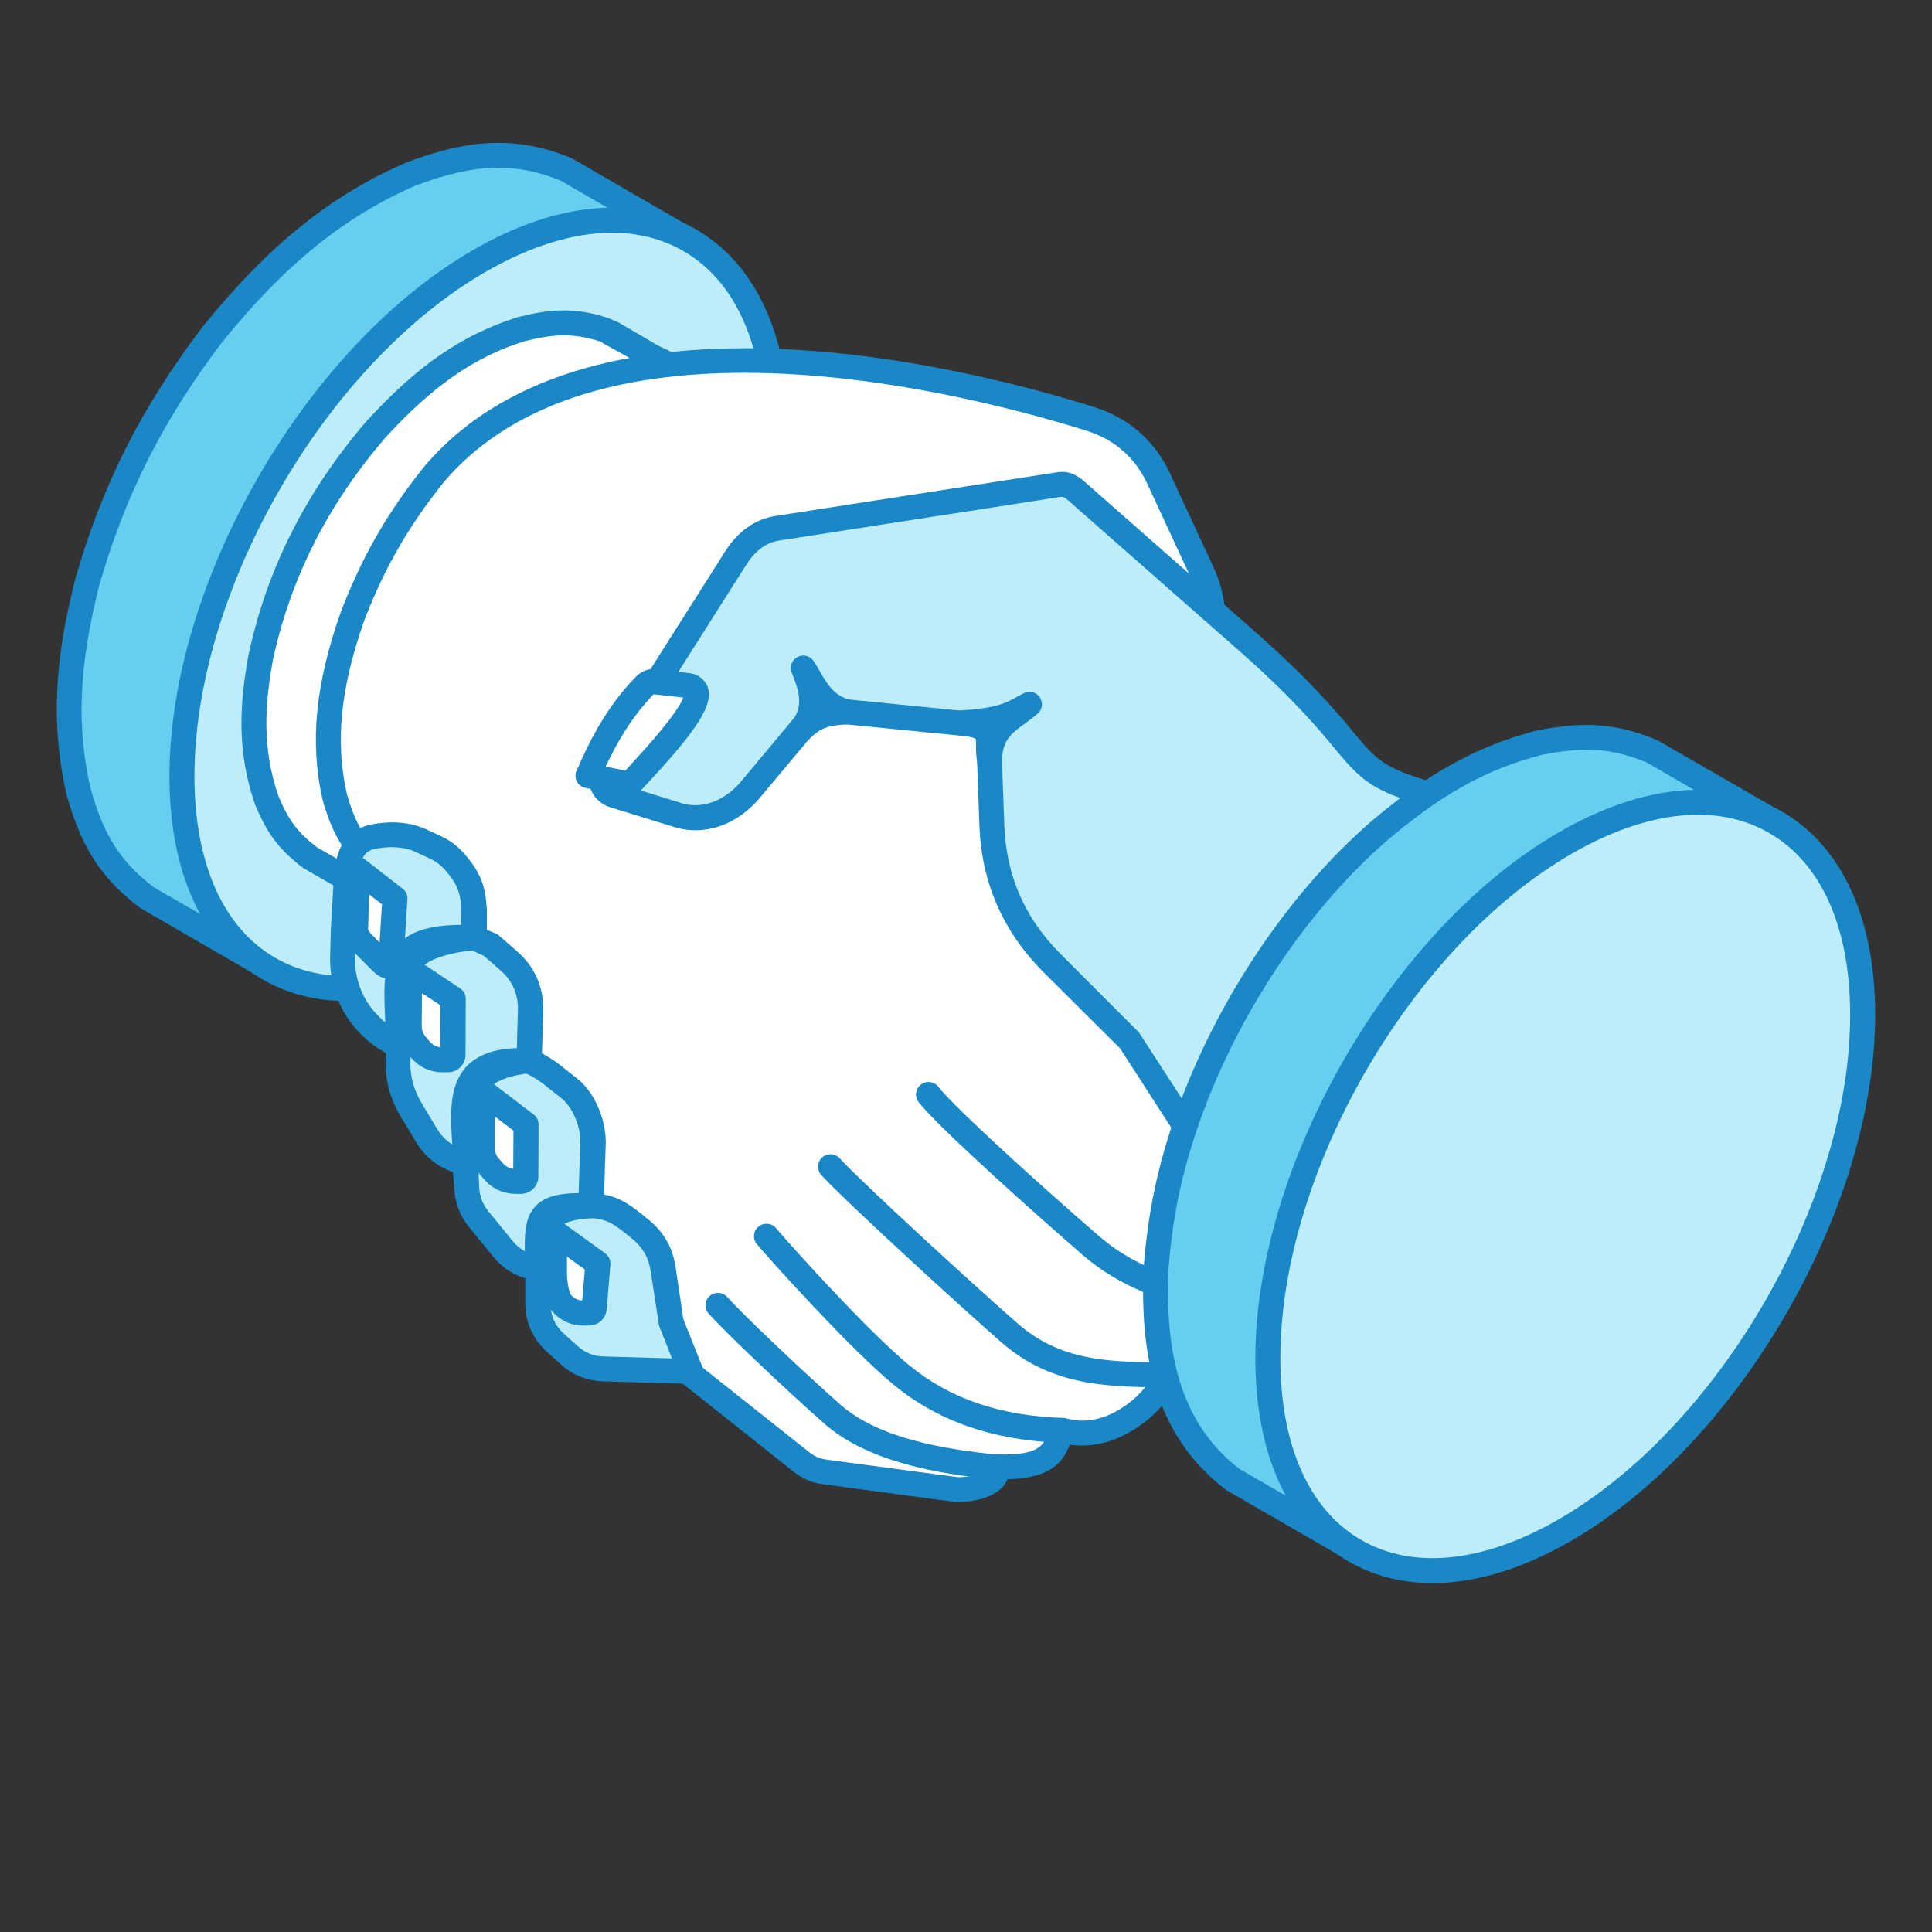
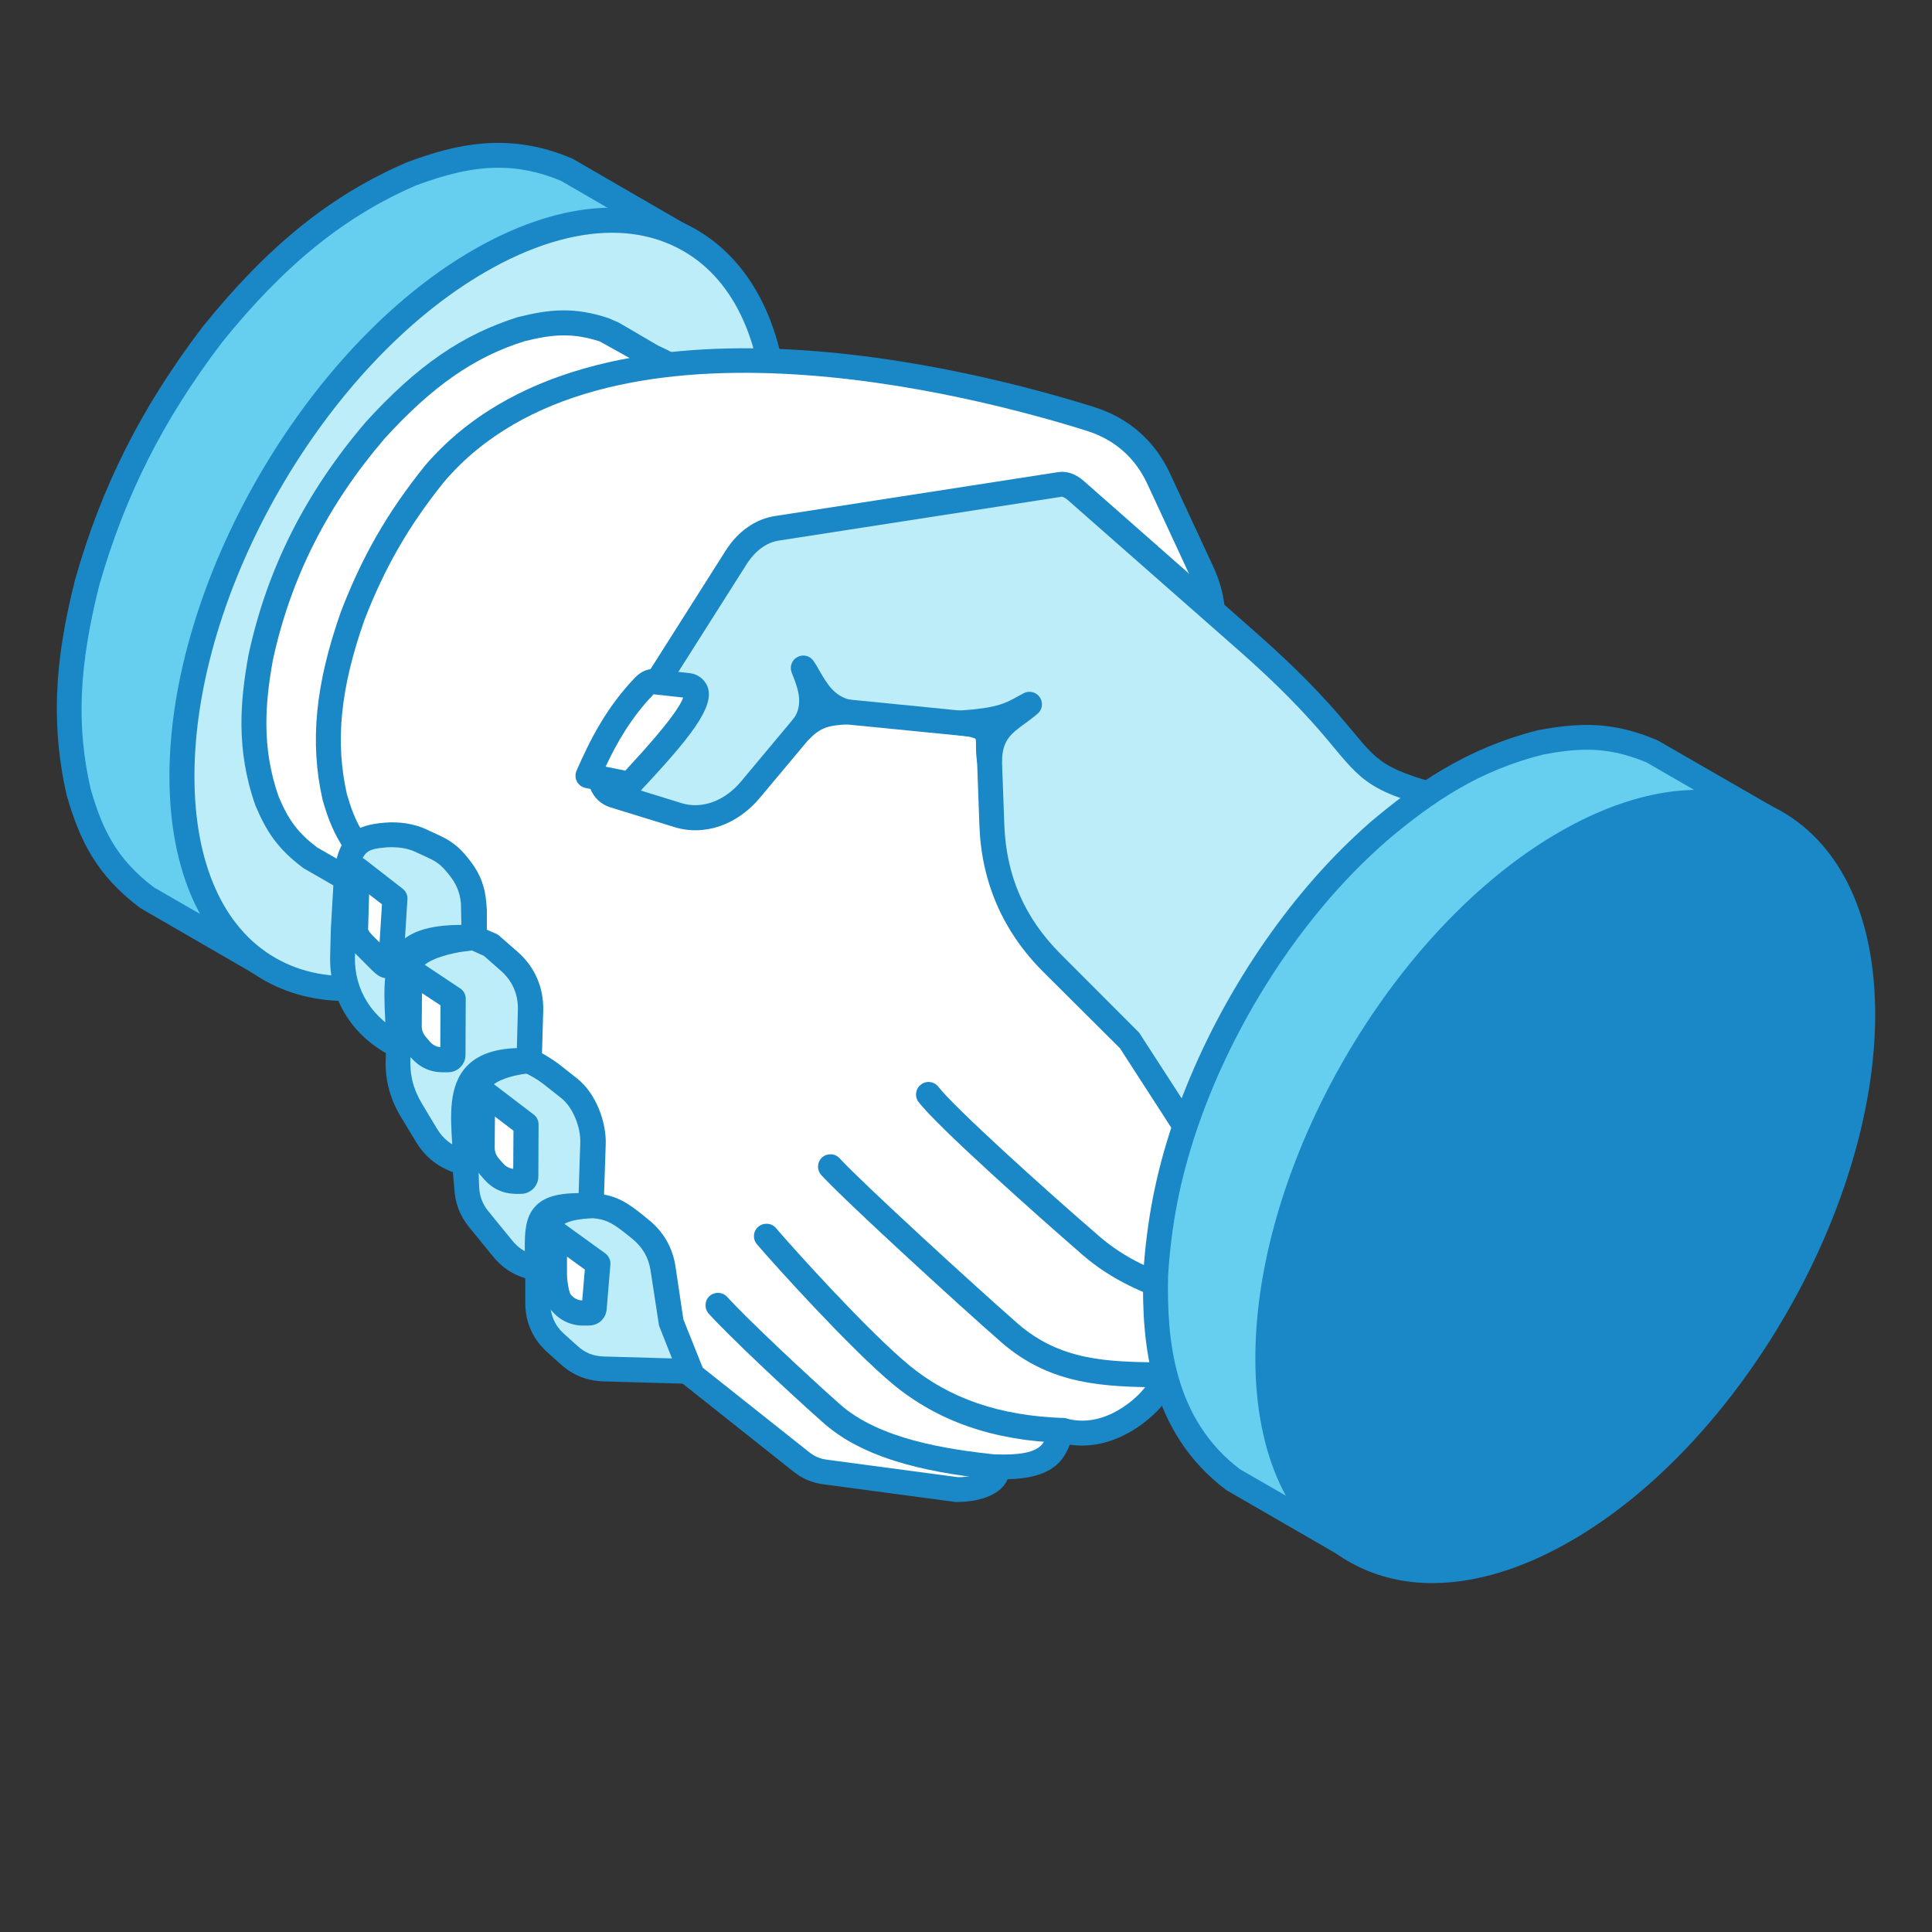
<svg xmlns="http://www.w3.org/2000/svg" viewBox="0 0 170 170" id="steps-for-filing-bankruptcy-meet-your-bankruptcy-trustee">
  <rect x="0" y="0" width="170" height="170" fill="#333333" stroke="none" />
  <defs>
    <style>.cls-1{fill:#fff;}.cls-1,.cls-2,.cls-3,.cls-4{fill-rule:evenodd;}.cls-2{fill:#66ceef;}.cls-3{fill:#1a87c7;}.cls-4{fill:#bdedf8;}</style>
  </defs>
  <path d="m49.85,14.93c-4.8-2.04-8.84-1.42-13.61.36-7.32,3.15-12.61,8.01-17.56,14.15-5.22,6.88-8.65,13.51-11.01,21.81-1.59,6.35-2.23,11.96-.77,18.39,1.16,4.04,2.58,6.75,5.98,9.31l3.59,2.08,6.3,3.63L59.66,20.61l-9.81-5.68Z" class="cls-2" />
  <path d="m43.85,14.76c-2.39,0-4.72.62-7.23,1.55-6.28,2.71-11.57,6.98-17.08,13.81-5.21,6.86-8.55,13.49-10.82,21.43-1.78,7.12-2.01,12.3-.75,17.84,1.03,3.61,2.29,6.2,5.57,8.69l8.82,5.08L58.17,21.01l-8.81-5.1c-1.93-.81-3.73-1.15-5.51-1.15h0Zm-21.07,71c-.2,0-.39-.05-.55-.14l-9.89-5.72c-3.87-2.91-5.33-5.95-6.48-9.95-1.67-7.37-.62-13.46.75-18.96,2.35-8.26,5.81-15.1,11.2-22.21,5.77-7.16,11.31-11.63,18-14.5,4.26-1.59,8.93-2.71,14.47-.36.04.02.08.04.13.06l9.81,5.68c.52.31.7.97.4,1.5L23.72,85.22c-.14.24-.38.43-.66.51-.09.03-.19.03-.28.03Z" class="cls-3" />
  <path d="m42.18,83.4c14.45-8.34,26.16-28.62,26.16-45.31s-11.71-23.47-26.16-15.12c-14.45,8.34-26.18,28.64-26.18,45.33s11.72,23.44,26.18,15.1Z" class="cls-4" />
  <path d="m42.18,83.4h.03-.03Zm11.68-62.92c-3.39,0-7.18,1.16-11.13,3.44-14.12,8.15-25.62,28.07-25.62,44.38,0,7.66,2.53,13.34,7.11,15.98,4.58,2.65,10.78,2.01,17.42-1.83,14.12-8.15,25.61-28.05,25.61-44.36,0-7.68-2.53-13.36-7.12-16-1.86-1.07-3.98-1.61-6.27-1.61h0Zm-23.38,67.6c-2.68,0-5.16-.62-7.37-1.9-5.29-3.06-8.2-9.42-8.2-17.89,0-17.02,11.98-37.79,26.72-46.29,7.34-4.24,14.3-4.88,19.59-1.83,5.3,3.05,8.22,9.42,8.22,17.9,0,17.01-11.98,37.76-26.72,46.26h0c-4.3,2.48-8.46,3.74-12.25,3.74Z" class="cls-3" />
  <path d="m53.88,29.33l-.69-.29c-2.66-.88-4.59-.76-7.28-.09-5.3,1.66-9.19,4.85-12.88,8.9-5.05,5.9-8.44,12.38-10.08,20-.79,4.42-.97,8.33.55,12.61.94,2.21,1.82,3.52,3.76,4.99l2.59,1.48.96.56c3.45,2.4,6,3.69,13.97-.92,7.97-4.6,18.85-23.41,18.85-32.64s-2.41-10.82-6.25-12.59l-3.5-2.03Z" class="cls-1" />
  <path d="m49.62,29.51c-1.1,0-2.19.2-3.45.51-4.42,1.38-8.12,3.95-12.33,8.57-5.05,5.9-8.27,12.29-9.83,19.5-.65,3.61-1.04,7.61.51,12.01.9,2.13,1.74,3.22,3.39,4.47l3.44,1.97c3.01,2.09,5.12,3.57,12.88-.91,7.7-4.45,18.3-22.81,18.3-31.69s-2.35-10.09-5.61-11.59l-4.15-2.31c-1.15-.37-2.15-.53-3.14-.53h0Zm-13.38,51.26c-2.36,0-4.1-1-6.07-2.38l-3.47-2c-2.34-1.75-3.27-3.28-4.22-5.5-1.75-4.95-1.33-9.28-.62-13.23,1.63-7.6,5.01-14.3,10.33-20.53,4.51-4.96,8.51-7.7,13.39-9.23,2.8-.7,4.97-.9,7.95.09l.77.33s.08.04.12.05l3.49,2.04c4.07,1.87,6.81,3.85,6.81,13.53s-11.06,28.78-19.4,33.59c-4.06,2.34-6.85,3.24-9.07,3.24Z" class="cls-3" />
  <path d="m70.5,128.63l-16.21-12.86-20.76-39.3c-2.33-1.76-3.29-3.61-4.09-6.37-1.25-5.53-.25-10.68,1.6-15.95,1.84-4.76,4.01-8.51,7.21-12.49,12.84-15.01,41.44-9.92,57.7-4.8,2.75.87,4.8,2.65,6.01,5.28l3.81,8.22c.95,2.05,1.18,4.08.69,6.3l-3.18,14.4,17.4,39.66-18.24,10.16c.37,1.22-4.02,6.39-8.96,4.99-.69,1.04-.24,3.39-5.76,3.21.24,1.04-1.12,2.01-3.59,2.01l-11.53-1.55c-.8-.11-1.47-.39-2.11-.9Z" class="cls-1" />
  <path d="m55.16,115.05l16.03,12.72h0c.48.38.96.59,1.57.67l11.54,1.54c1.55,0,2.3-.52,2.38-.71-.08-.34,0-.65.22-.91.22-.27.63-.4.88-.38,3.69.1,4.03-.85,4.38-1.78.12-.31.24-.63.44-.94.26-.39.77-.58,1.21-.45,2.04.57,3.83-.21,4.98-.97,1.68-1.09,2.55-2.48,2.6-2.83-.15-.49.09-.84.54-1.09l17.36-9.69-17-38.73c-.09-.21-.12-.45-.07-.68l3.18-14.4c.43-1.98.24-3.76-.62-5.6l-3.81-8.21c-1.08-2.34-2.88-3.92-5.34-4.7-9.75-3.07-42.62-11.81-56.54,4.47-3.11,3.87-5.22,7.52-7.02,12.17-2.11,5.98-2.59,10.7-1.55,15.31.7,2.43,1.5,4.09,3.67,5.73.13.09.23.22.31.36l20.65,39.09h0Zm29.03,17.12h-.05l-11.67-1.56c-1.01-.13-1.86-.49-2.65-1.12l-16.2-12.86c-.12-.09-.22-.22-.29-.35l-20.65-39.09c-2.49-1.95-3.5-4.05-4.29-6.79-1.15-5.08-.65-10.19,1.62-16.61,1.89-4.9,4.1-8.73,7.38-12.81,14.83-17.33,48.82-8.34,58.89-5.16,3.04.95,5.35,2.98,6.68,5.86l3.81,8.21c1.05,2.27,1.3,4.55.76,7l-3.1,14.05,17.26,39.33c.22.52.03,1.12-.47,1.4l-17.72,9.87c-.26,1.06-1.21,2.15-1.7,2.64-.86.88-3.81,3.5-7.67,2.94-.57,1.46-1.59,2.96-5.47,3.04-.08.19-.18.36-.31.53-.75.94-2.27,1.47-4.17,1.47Z" class="cls-3" />
  <path d="m117.73,112.02l-10.35-8.12-7.91-12.26-6.92-6.94c-3.35-3.36-5.1-7.38-5.27-12.12l-.31-8.71-14.99-1.49-5.93,7.09c-1.6,1.93-4.01,2.99-6.4,2.24l-5.58-1.72c-.53-.17-.92-.53-1.11-1.05-.19-.52-.13-1.05.17-1.52l11.65-18.37c.83-1.3,2.05-2.33,3.57-2.56l24.9-3.87c.56-.09,1.05.2,1.47.57l15.03,13.23c13.08,11.52,6.86,11.31,19.89,14.43,3.94.94,6.07,1.94,11.94,4.23,9.13,18.09-4.57,31.34-17.95,35.5,0,0-4.72,1.93-5.88,1.44Z" class="cls-4" />
  <path d="m118.22,111c.67.08,2.93-.6,4.97-1.44,6.81-2.12,15.22-7.26,18.68-15.41,2.4-5.67,2.03-11.79-1.11-18.2l-2.75-1.09c-3.59-1.42-5.57-2.2-8.64-2.93-8.34-2-9.14-2.71-11.97-6.12-1.45-1.75-3.65-4.39-8.38-8.56l-15.03-13.22c-.18-.16-.42-.33-.58-.32l-24.9,3.86c-1.45.23-2.38,1.39-2.81,2.07l-11.65,18.37c-.12.18-.13.35-.06.55.07.21.19.32.4.38l5.58,1.73c1.79.55,3.79-.18,5.23-1.9l5.93-7.1c.23-.27.6-.42.95-.38l14.98,1.49c.55.05.97.49.99,1.05l.32,8.72c.16,4.48,1.77,8.2,4.94,11.38l6.92,6.93,7.95,12.28,10.02,7.86h0Zm.02,2.18c-.37,0-.69-.05-.95-.16-.09-.04-.17-.09-.24-.14l-10.35-8.12c-.1-.08-.18-.17-.24-.27l-7.91-12.25-6.78-6.75c-3.53-3.54-5.41-7.87-5.59-12.85l-.28-7.77-13.46-1.33-5.56,6.64c-2.01,2.42-4.91,3.42-7.56,2.59l-5.58-1.72c-.87-.26-1.51-.88-1.82-1.72-.31-.85-.22-1.73.27-2.49l11.65-18.37c1.08-1.71,2.62-2.79,4.33-3.06l24.89-3.86c1.22-.2,2.08.58,2.37.83l15.03,13.23c4.86,4.28,7.12,7,8.62,8.8,2.46,2.96,2.9,3.49,10.8,5.39,3.21.76,5.25,1.57,8.94,3.04l3.13,1.23c.26.1.47.29.59.53,3.56,7.05,4.03,14.11,1.35,20.41-3.76,8.85-12.78,14.39-19.97,16.63-1.48.62-4.05,1.54-5.68,1.54Z" class="cls-3" />
  <path d="m93.49,126.96h-.03c-6.05-.2-10.91-1.89-14.85-5.13-3.78-3.13-10.54-10.62-12.01-12.35-.39-.46-.34-1.15.13-1.54.46-.39,1.16-.34,1.55.12,1.45,1.71,8.06,9.05,11.73,12.08,3.56,2.93,7.98,4.44,13.53,4.63.61.03,1.08.53,1.06,1.14-.02.59-.51,1.05-1.1,1.05Z" class="cls-3" />
  <path d="m102.44,122.08h-.49c-4.64-.08-9.44-.14-13.83-3.96-3.7-3.23-13.78-12.46-15.85-14.72-.41-.45-.38-1.14.06-1.55.44-.4,1.15-.38,1.55.07,2.03,2.21,12.01,11.34,15.68,14.55,3.78,3.29,7.98,3.35,12.42,3.41h.47c.61.02,1.09.51,1.08,1.11-.01.61-.5,1.09-1.1,1.09Z" class="cls-3" />
  <path d="m113.62,116.48h-.12c-6.5-.71-13.27-1.75-18.23-6.05-3.97-3.44-12.73-11.24-14.44-13.46-.37-.47-.28-1.16.2-1.53.47-.38,1.17-.29,1.54.19,1.39,1.8,9.1,8.79,14.14,13.14,4.48,3.89,10.61,4.83,17.03,5.53.6.07,1.04.61.98,1.21-.06.56-.54.97-1.09.97Z" class="cls-3" />
  <path d="m87.73,130.2h-.11c-5-.51-11.24-1.53-15.11-4.95-3.2-2.82-8.44-7.76-10.15-9.66-.4-.45-.37-1.15.08-1.55.45-.4,1.14-.37,1.55.08,1.61,1.79,6.83,6.71,9.96,9.48,3.41,3,9.21,3.93,13.89,4.41.6.05,1.04.59.98,1.19-.06.57-.54.99-1.09.99Z" class="cls-3" />
  <path d="m155.34,71.88l-9.93-5.73c-3.5-1.48-6.11-1.51-9.81-.82-5.73,1.43-9.85,4.08-14.33,7.85-.76.67-1.74,1.59-2.45,2.31-6.46,6.45-11.69,15.06-14.59,23.7-1.49,4.43-2.26,8.42-2.55,13.03-.15,6.9.95,13.56,6.76,17.96l9.89,5.72,37-64.01Z" class="cls-2" />
  <path d="m139.64,65.97c-1.21,0-2.45.16-3.84.42-5.62,1.41-9.6,4.06-13.81,7.62-.73.64-1.69,1.54-2.39,2.24-6.23,6.22-11.45,14.71-14.33,23.28-1.43,4.27-2.2,8.19-2.49,12.74-.12,5.58.49,12.61,6.34,17.02l8.83,5.09,35.9-62.11-8.96-5.18c-1.92-.8-3.55-1.12-5.23-1.12h0Zm-21.3,71.01c-.19,0-.38-.05-.54-.15l-9.89-5.71c-6.75-5.09-7.45-12.78-7.32-18.94.31-4.79,1.11-8.89,2.6-13.34,2.99-8.88,8.41-17.68,14.86-24.13.74-.74,1.73-1.67,2.51-2.35,3.86-3.26,8.32-6.48,14.78-8.11,3.72-.69,6.6-.77,10.51.89l10.05,5.79c.25.15.43.38.52.66.06.29.03.59-.11.84l-37,64c-.2.36-.57.55-.95.55Z" class="cls-3" />
  <path d="m137.73,134.61c14.46-8.34,26.17-28.61,26.17-45.32s-11.71-23.46-26.17-15.12c-14.45,8.35-26.17,28.65-26.17,45.33s11.72,23.45,26.17,15.1Z" class="cls-4" />
-   <path d="m149.41,71.69c-3.39,0-7.18,1.16-11.13,3.44-14.13,8.16-25.62,28.07-25.62,44.38,0,7.67,2.53,13.34,7.11,15.99,4.59,2.65,10.78,2,17.41-1.83,14.13-8.17,25.62-28.07,25.62-44.37,0-7.67-2.52-13.34-7.12-16-1.85-1.07-3.97-1.61-6.27-1.61h0Zm-23.38,67.61c-2.68,0-5.17-.64-7.36-1.9-5.29-3.05-8.21-9.41-8.21-17.89,0-17.02,11.99-37.78,26.72-46.28,7.34-4.24,14.31-4.89,19.6-1.83,5.3,3.06,8.22,9.41,8.22,17.89,0,17.01-11.99,37.76-26.72,46.27-4.29,2.49-8.46,3.74-12.24,3.74Z" class="cls-3" />
+   <path d="m149.41,71.69h0Zm-23.38,67.61c-2.68,0-5.17-.64-7.36-1.9-5.29-3.05-8.21-9.41-8.21-17.89,0-17.02,11.99-37.78,26.72-46.28,7.34-4.24,14.31-4.89,19.6-1.83,5.3,3.06,8.22,9.41,8.22,17.89,0,17.01-11.99,37.76-26.72,46.27-4.29,2.49-8.46,3.74-12.24,3.74Z" class="cls-3" />
  <path d="m60.77,120.67l-7.65-.22c-1.18-.04-2.18-.43-3.05-1.22l-1.19-1.08c-1.03-.93-1.56-2.13-1.56-3.52v-3l-.65-.18c-.99-.27-1.77-.78-2.42-1.57l-2.12-2.62c-.68-.83-1.01-1.74-1.05-2.81l-.08-2.09-.78-.27c-1.16-.42-2.04-1.13-2.68-2.2l-1.34-2.23c-.89-1.48-1.26-2.99-1.16-4.72l.05-.95c-2.91-1.4-5.05-4.2-4.95-7.84l.06-2.33.28-4.88c.29-2.72,1.26-3.29,3.45-3.47,1.01-.08,2.14.04,3.05.46l1.23.57c1.05.48,1.61,1,2.39,2.04.65.88,1,1.79,1.09,2.88l.06.73v2.37s1.46.65,1.46.65l1.57,1.37c1.3,1.14,1.97,2.65,1.91,4.38l-.12,4.41c.69.35,1.26.65,1.94,1.18l1.57,1.24c1.35,1.05,2.16,3.17,2.11,4.85l-.19,5.47c1.84.08,2.67.72,4.34,2.07,1.13.91,1.8,2.08,2.01,3.53l.68,4.55,1.75,4.44Z" class="cls-4" />
  <path d="m34.51,74.54c-.16,0-.33.01-.5.02-1.67.15-2.21.3-2.45,2.51l-.33,7.11c-.07,2.94,1.55,5.49,4.34,6.83.39.2.64.62.61,1.06l-.06.95c-.09,1.5.23,2.79,1,4.08l1.34,2.23c.51.85,1.19,1.4,2.12,1.73l.78.28c.42.15.71.54.72.99l.08,2.08c.03.84.29,1.52.81,2.17l2.13,2.61c.51.62,1.08.99,1.85,1.21l.66.18c.48.13.81.57.81,1.06v3c0,1.08.4,1.99,1.19,2.71l1.19,1.07c.67.62,1.42.92,2.34.94l5.99.17-1.14-2.88-.74-4.82c-.17-1.16-.7-2.08-1.62-2.83-1.64-1.34-2.23-1.75-3.7-1.82-.6-.03-1.07-.53-1.05-1.14l.18-5.47c.05-1.44-.69-3.18-1.68-3.95l-1.57-1.24c-.6-.46-1.11-.73-1.76-1.05-.38-.2-.62-.59-.6-1.02l.12-4.42c.04-1.4-.48-2.59-1.54-3.51l-1.45-1.27-1.31-.59c-.39-.19-.64-.57-.65-1l-.06-3.01c-.08-.88-.35-1.61-.88-2.32-.72-.95-1.14-1.32-1.96-1.69l-1.23-.57c-.55-.25-1.27-.38-2.01-.38h0Zm26.26,47.23h-.03l-7.66-.22c-1.43-.05-2.69-.55-3.75-1.51l-1.19-1.07c-1.26-1.14-1.92-2.63-1.92-4.33v-2.16c-1.14-.35-2.06-.97-2.82-1.9l-2.13-2.61c-.82-1.02-1.25-2.15-1.3-3.47l-.12-1.36c-1.41-.52-2.47-1.38-3.25-2.67l-1.34-2.22c-1-1.66-1.43-3.41-1.31-5.35v-.24c-3.17-1.8-4.99-4.94-4.9-8.53l.06-2.32.28-4.91c.38-3.5,1.92-4.3,4.44-4.51,1.28-.11,2.59.09,3.6.55l1.23.57c1.31.6,2,1.29,2.81,2.37.79,1.05,1.2,2.16,1.31,3.45l.06.72v1.76s.83.36.83.36c.09.05.19.1.27.18l1.57,1.37c1.56,1.36,2.34,3.17,2.29,5.23l-.11,3.73c.49.27.96.56,1.51.97l1.57,1.24c1.73,1.36,2.58,3.92,2.53,5.75l-.15,4.47c1.57.3,2.54,1.08,3.9,2.2,1.35,1.08,2.16,2.5,2.4,4.21l.68,4.57,1.68,4.2c.13.35.09.73-.13,1.03-.2.3-.54.47-.9.47Z" class="cls-3" />
  <path d="m31.43,76.49l3.32,2.58-.37,5.72c-.01.14-.19.19-.33.19-.13.02-.42-.27-.52-.36l-1.37-1.37c-.42-.41-.88-.9-.86-1.49l.14-5.26Z" class="cls-1" />
  <path d="m32.48,78.69l-.09,3.08c0,.09.18.34.54.69l.47.47.21-3.36-1.14-.88h0Zm1.58,7.39c-.53,0-.94-.33-1.3-.68l-1.37-1.37c-.46-.46-1.22-1.22-1.19-2.31l.14-5.26c.01-.41.25-.78.63-.96.36-.18.81-.13,1.14.12l3.32,2.58c.29.23.45.57.42.93l-.36,5.73c-.04.56-.47,1.16-1.35,1.21h-.07Z" class="cls-3" />
  <path d="m36.04,85.33l3.83,2.55-.03,4.94c0,.12-.04.23-.13.31s-.19.12-.31.12h-.48c-.77,0-1.43-.31-1.93-.89l-.36-.4c-.42-.49-.64-1.07-.63-1.72l.03-4.91Z" class="cls-1" />
  <path d="m37.13,87.38l-.02,2.88c0,.39.11.69.36.98l.35.41c.25.29.56.46.92.49l.02-3.68-1.64-1.08h0Zm2.28,4.78h0,0Zm-.66.66h0Zm.67,1.53h-.49c-1.09,0-2.04-.46-2.75-1.27l-.35-.4c-.61-.7-.91-1.52-.9-2.44l.03-4.91c0-.41.23-.78.58-.97.35-.19.79-.17,1.12.06l3.83,2.55c.31.2.49.54.49.91l-.02,4.95c0,.4-.16.79-.46,1.08-.28.28-.66.44-1.07.44Z" class="cls-3" />
  <path d="m42.46,96.04l3.83,2.92-.03,4.58c0,.11-.05.22-.13.31-.09.09-.19.12-.31.12h-.48c-.76-.01-1.42-.32-1.93-.9l-.35-.4c-.43-.5-.64-1.06-.64-1.72l.03-4.9Z" class="cls-1" />
  <path d="m43.55,98.24l-.02,2.71c0,.39.11.69.36.99l.35.4c.25.3.56.46.92.51l.02-3.36-1.64-1.25h0Zm2.28,4.61h0,0Zm-.66.66h0s0,0,0,0h0Zm.67,1.54h-.49c-1.09-.02-2.04-.46-2.75-1.28l-.35-.4c-.61-.69-.91-1.51-.91-2.44l.02-4.91c0-.41.24-.79.62-.98.37-.19.81-.14,1.15.11l3.83,2.92c.28.21.43.53.43.88l-.02,4.58c0,.39-.16.78-.45,1.07-.29.28-.67.45-1.08.45Z" class="cls-3" />
  <path d="m48.78,108.42l3.83,2.77-.33,3.96c-.02.22-.21.4-.44.39h-.51c-.77,0-1.42-.31-1.93-.88l-.02-.03c-.42-.48-.57-1.83-.57-2.48l-.03-3.73Z" class="cls-1" />
  <path d="m49.89,110.58v1.56c.02.72.19,1.58.33,1.77.28.33.61.5,1.01.52l.23-2.72-1.57-1.14h0Zm1.95,6.06h-.52c-1.08,0-2.04-.45-2.75-1.27-.84-.95-.87-2.99-.87-3.22l-.02-3.72c0-.42.23-.8.6-.99.37-.19.81-.16,1.15.08l3.83,2.77c.31.23.48.6.45.98l-.33,3.96c-.08.8-.73,1.4-1.53,1.4Z" class="cls-3" />
-   <path d="m41.75,82.51c-.78.08-1.42.16-1.93.27-1.29.28-2.91.75-3.72,1.82-.78,1.03-.88,5.87-1.01,7.38-.15-6.41-1.42-9.87,6.66-9.48Z" class="cls-4" />
  <path d="m35.09,93.1h-.04c-.58-.03-1.05-.5-1.06-1.08-.02-.76-.05-1.49-.09-2.17-.14-3-.25-5.36,1.3-6.91,1.22-1.21,3.26-1.68,6.6-1.53.58.03,1.03.5,1.05,1.06.02.58-.41,1.06-.98,1.12-.73.09-1.33.16-1.81.26-.59.13-2.39.51-3.07,1.42-.44.65-.64,4.24-.72,5.58-.03.5-.05.93-.08,1.22-.05.57-.52,1.01-1.09,1.01Z" class="cls-3" />
  <path d="m57.51,59.98l3.03.35c.27.03.49.17.64.4.91,1.45-4.75,7.11-5.76,8.28l-3.69-.75c1.25-2.85,2.66-5.51,4.97-7.9.23-.24.48-.41.81-.38Z" class="cls-1" />
  <path d="m57.39,61.07h0Zm-4.09,6.39l1.72.35c.11-.11.22-.23.35-.38,3.42-3.7,4.51-5.33,4.74-6.05l-2.6-.29c-1.97,2.05-3.22,4.24-4.22,6.37h0Zm2.12,2.65c-.08,0-.15,0-.22-.03l-3.69-.75c-.32-.07-.6-.28-.75-.57-.15-.3-.16-.64-.03-.94,1.19-2.73,2.64-5.59,5.18-8.23.53-.53,1.11-.77,1.72-.7h0l3.03.34c.61.06,1.13.39,1.45.9,1.02,1.64-.92,4.25-5.12,8.78-.33.35-.59.63-.74.81-.21.24-.51.38-.83.38Z" class="cls-3" />
  <path d="m46.56,93.33c-1.77.19-3.97.74-4.77,2.3-.53,1.05-.65,5.3-.8,6.72-.18-4.64-1.46-9.36,5.57-9.03Z" class="cls-4" />
  <path d="m40.99,103.46h-.04c-.58-.02-1.04-.47-1.06-1.05-.02-.55-.06-1.1-.09-1.64-.17-2.6-.35-5.28,1.31-6.99,1.13-1.16,2.95-1.67,5.5-1.54.58.03,1.03.49,1.05,1.06.02.58-.41,1.06-.98,1.13-2.07.21-3.45.82-3.91,1.71-.3.57-.48,3.37-.57,4.73-.04.65-.08,1.23-.12,1.61-.06.56-.53.98-1.09.98Z" class="cls-3" />
  <path d="m51.88,106.09c-4.27.28-4.29,2.08-4.57,5.7-.09-4.43-.49-5.88,4.57-5.7Z" class="cls-4" />
  <path d="m47.32,112.75h-.01c-.6,0-1.08-.36-1.09-.94l-.02-.81c-.06-2.24-.1-3.86.98-4.93.87-.86,2.22-1.17,4.75-1.07.58.03,1.05.51,1.06,1.09,0,.59-.45,1.07-1.03,1.11-3.21.21-3.27,1.02-3.52,4.43,0,.04-.01.09-.01.13v.02c-.12.52-.57.99-1.1.99Z" class="cls-3" />
  <path d="m70.68,58.77c.33.93,1.57,3.3-.18,5.42,1.35-1.4,2.55-1.57,4.02-1.56-2.25-.57-2.93-2.51-3.83-3.85Z" class="cls-4" />
  <path d="m70.49,65.29c-.26,0-.52-.09-.73-.28-.44-.39-.49-1.06-.11-1.52,1.07-1.29.66-2.67.14-3.98l-.14-.36c-.19-.53.04-1.1.54-1.35.5-.25,1.1-.09,1.41.38.18.27.36.57.53.88.65,1.12,1.27,2.17,2.65,2.51.54.14.89.65.82,1.21-.07.55-.53.96-1.09.96h0c-1.37.09-2.21.18-3.22,1.22-.21.23-.5.35-.79.35Z" class="cls-3" />
  <path d="m90.59,61.98c-1.54.81-2.08,1.35-6,1.64,3.17.32,2.12,1.38,2.48,3.31.1-3.04,1.9-3.56,3.52-4.95Z" class="cls-4" />
  <path d="m87.07,68.02c-.52,0-.98-.38-1.08-.9-.1-.55-.11-1.05-.11-1.48,0-.23,0-.55-.04-.63h0s-.26-.19-1.35-.3c-.57-.05-1-.53-1-1.11,0-.57.45-1.04,1.02-1.08,3.22-.23,3.91-.61,5.04-1.24l.52-.28c.49-.26,1.11-.11,1.42.35.32.47.24,1.09-.19,1.45-.36.31-.74.59-1.11.86-1.23.9-1.97,1.44-2.03,3.29-.02.55-.46,1.01-1.02,1.06h-.08Z" class="cls-3" />
</svg>